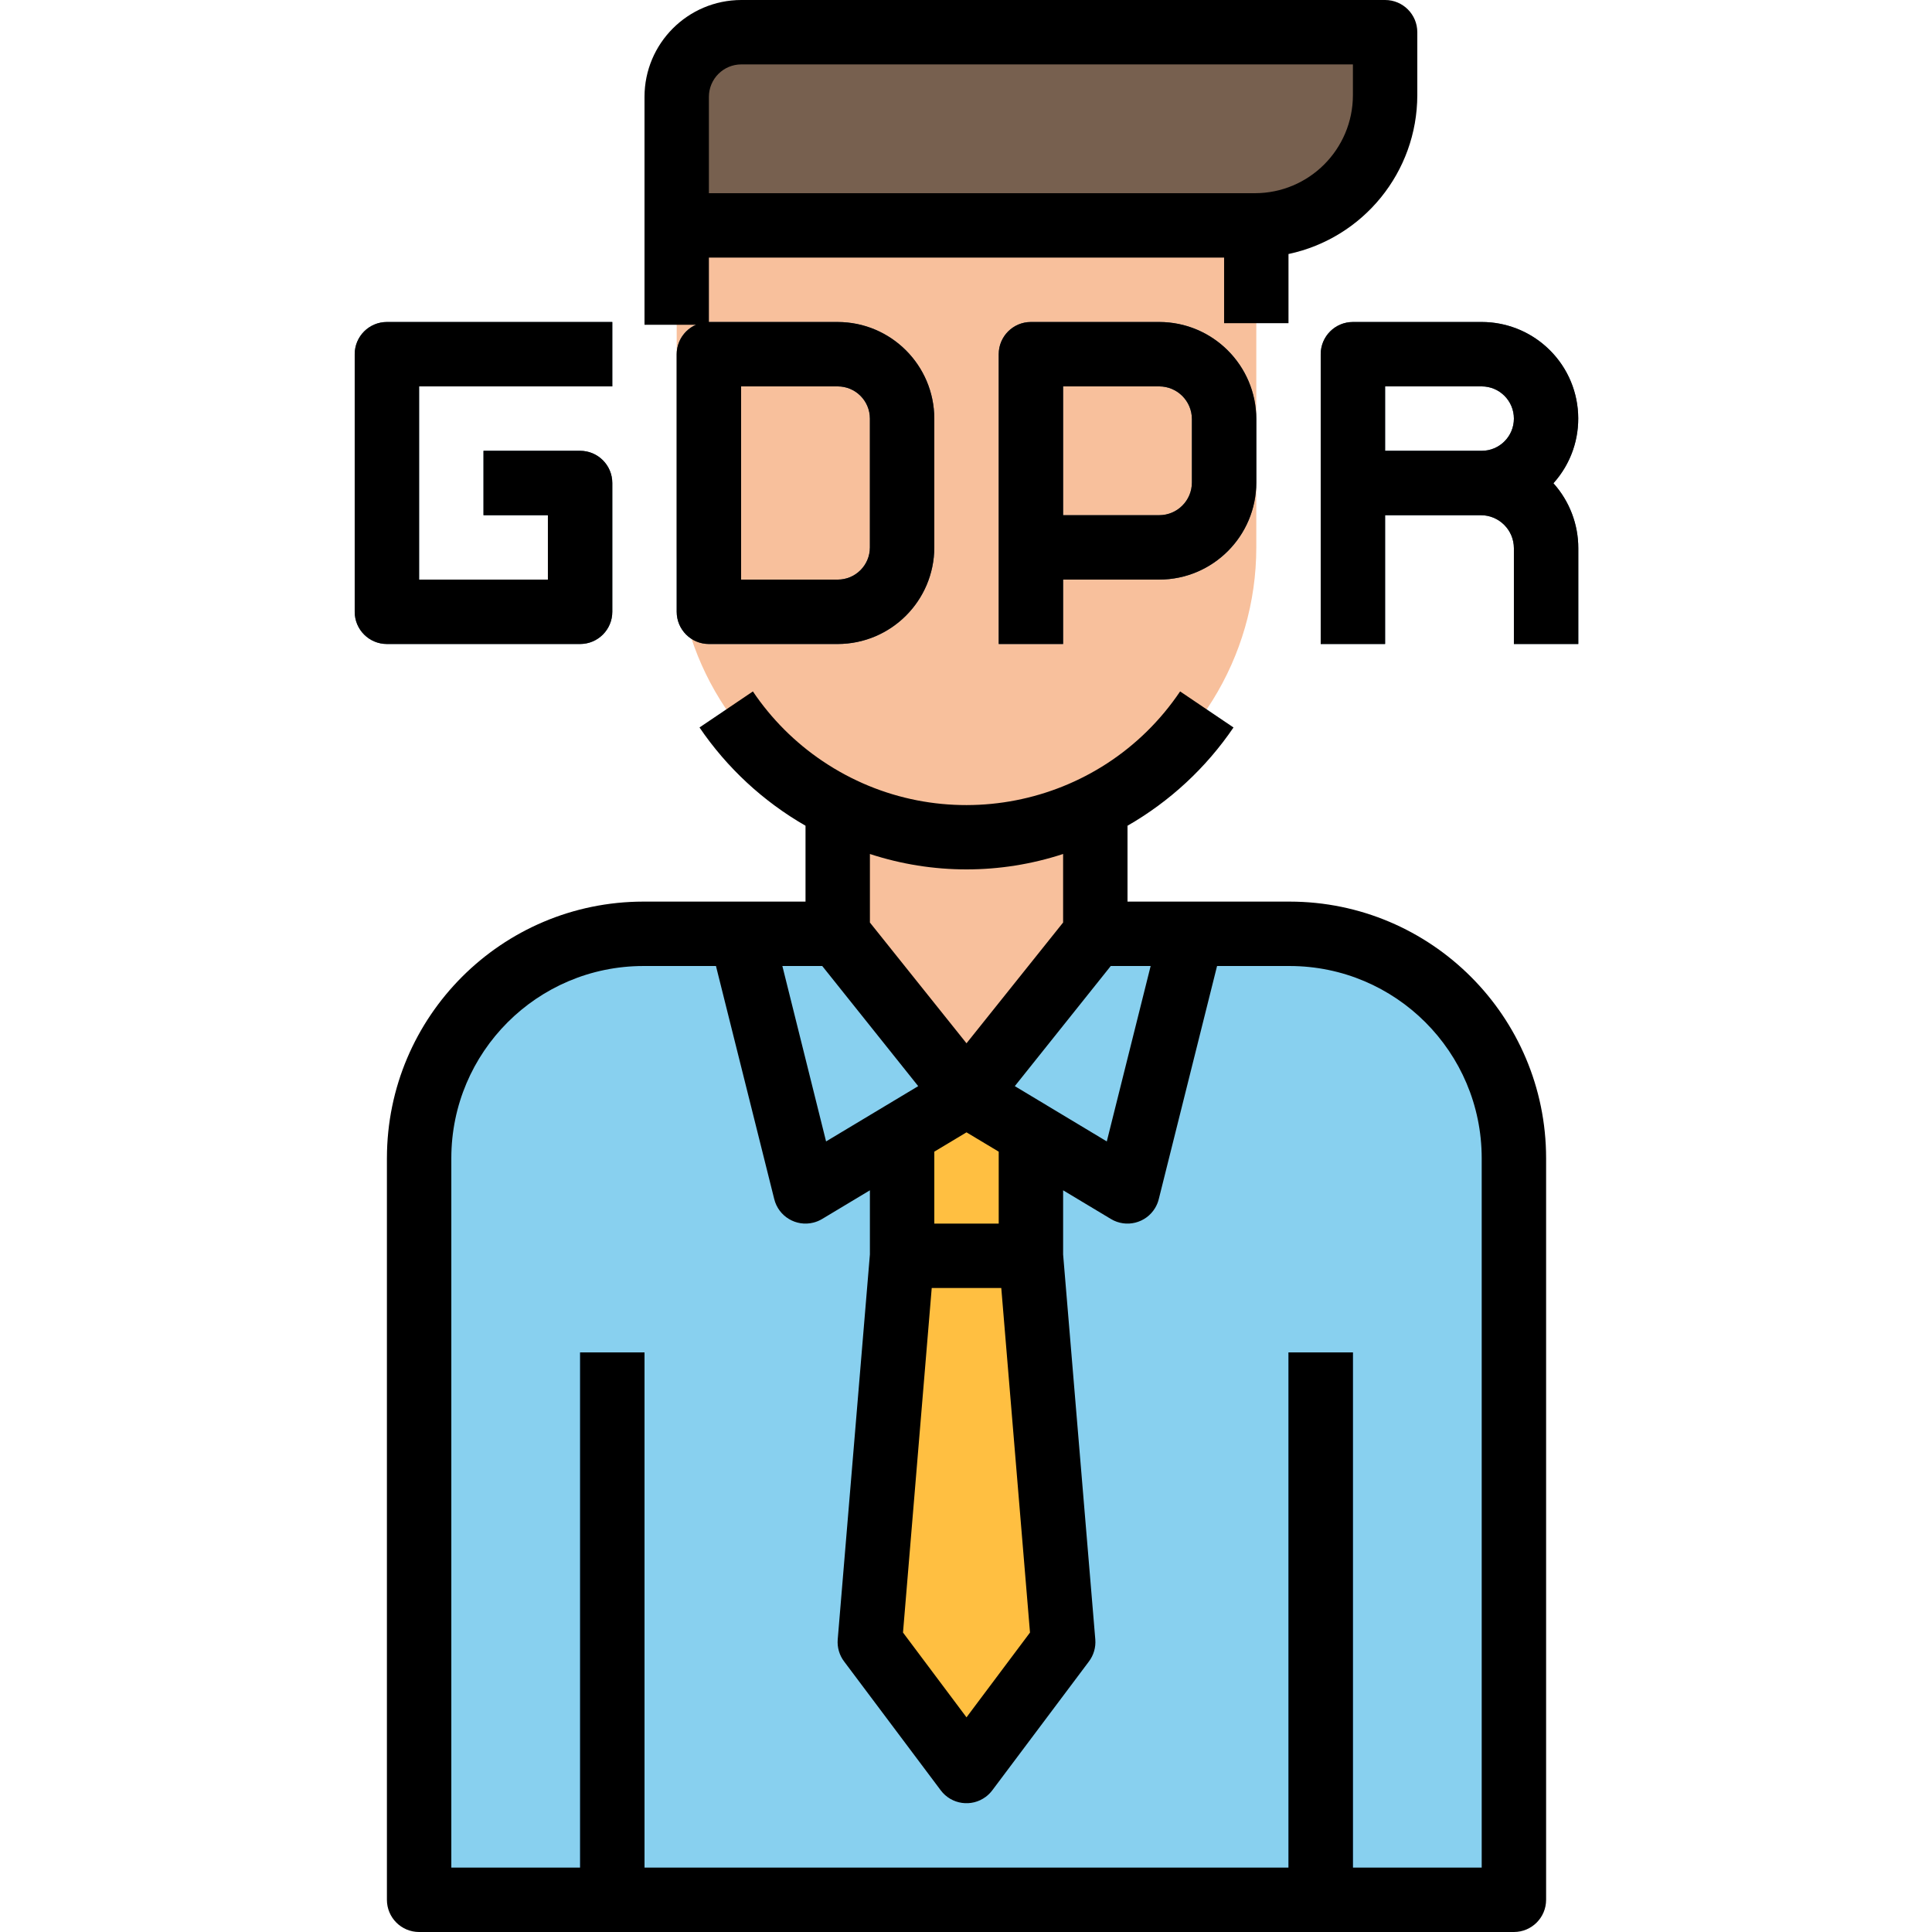
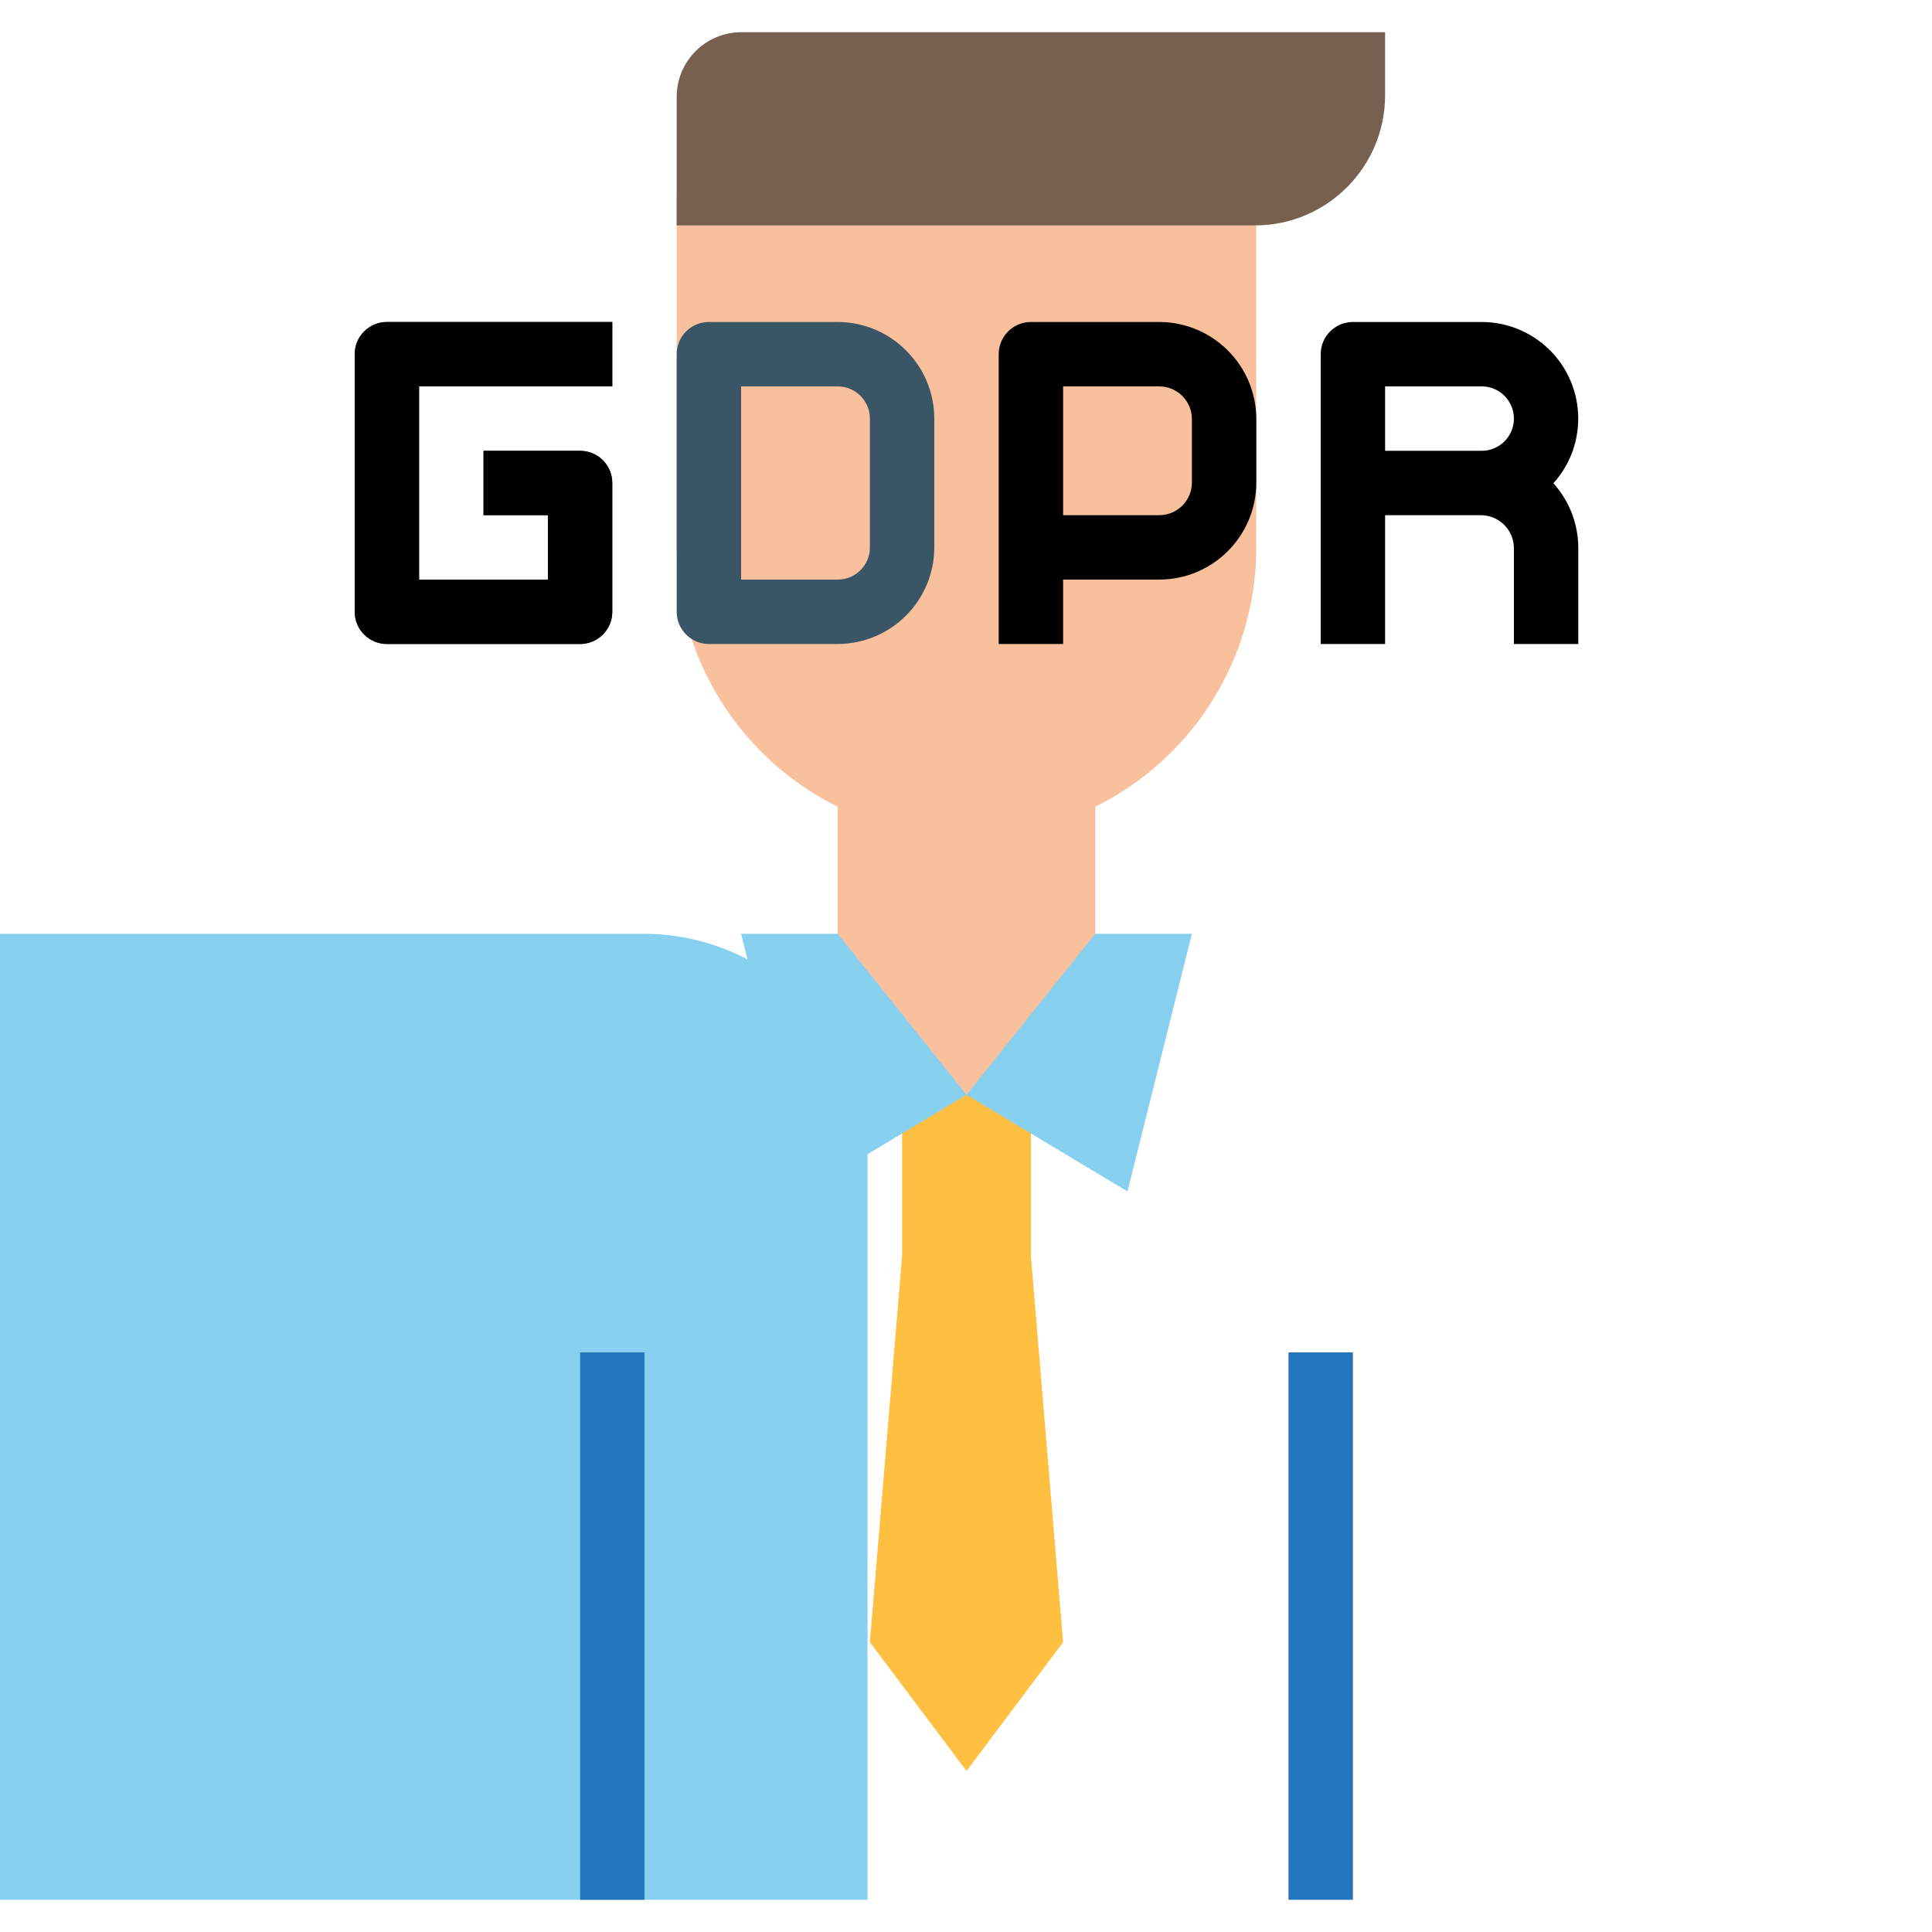
<svg xmlns="http://www.w3.org/2000/svg" height="512pt" viewBox="-94 0 512 512" width="512pt">
-   <path d="m76.484 247.465h171.297c32.816 0 59.418 26.605 59.418 59.418v196.582h-290.133v-196.582c0-32.812 26.602-59.418 59.418-59.418zm0 0" fill="#88d0ef" />
+   <path d="m76.484 247.465c32.816 0 59.418 26.605 59.418 59.418v196.582h-290.133v-196.582c0-32.812 26.602-59.418 59.418-59.418zm0 0" fill="#88d0ef" />
  <path d="m85.332 51.199v93.867c.008 29.152 16.543 55.781 42.668 68.719v76.348h68.266v-76.348c26.125-12.938 42.66-39.566 42.668-68.719v-93.867zm0 0" fill="#f8c09c" />
  <g fill="#3a5565">
    <path d="m59.734 170.668h-51.199c-4.715 0-8.535-3.82-8.535-8.535v-68.266c0-4.715 3.82-8.535 8.535-8.535h59.73v17.066h-51.199v51.203h34.133v-17.07h-17.066v-17.066h25.602c4.711 0 8.531 3.82 8.531 8.535v34.133c0 4.715-3.82 8.535-8.531 8.535zm0 0" />
    <path d="m128 170.668h-34.133c-4.715 0-8.535-3.82-8.535-8.535v-68.266c0-4.715 3.82-8.535 8.535-8.535h34.133c14.125.027 25.57 11.473 25.598 25.602v34.133c-.027 14.129-11.473 25.57-25.598 25.602zm-25.602-17.066h25.602c4.711 0 8.531-3.82 8.531-8.535v-34.133c0-4.715-3.82-8.535-8.531-8.535h-25.602zm0 0" />
-     <path d="m187.734 170.668h-17.066v-76.801c0-4.715 3.82-8.535 8.531-8.535h34.008c14.199.02 25.707 11.527 25.727 25.73v16.809c-.02 14.203-11.527 25.711-25.727 25.727h-25.473zm0-34.137h25.473c4.781-.004 8.656-3.879 8.66-8.66v-16.809c-.004-4.781-3.879-8.656-8.66-8.664h-25.473zm0 0" />
-     <path d="m324.266 170.668h-17.066v-25.379c-.004-4.832-3.922-8.75-8.754-8.754h-25.379v34.133h-17.066v-76.801c0-4.715 3.82-8.535 8.535-8.535h34.133c14.137.012 25.59 11.48 25.582 25.617-.004 6.324-2.348 12.422-6.578 17.117 4.25 4.727 6.602 10.863 6.594 17.223zm-51.199-51.199h25.602c4.711 0 8.531-3.82 8.531-8.535s-3.82-8.535-8.531-8.535h-25.602zm0 0" />
  </g>
  <path d="m179.199 332.801v-42.668h-34.133v42.668l-8.535 102.398 25.602 34.133 25.602-34.133zm0 0" fill="#ffbf41" />
  <path d="m59.734 358.398h17.066v145.066h-17.066zm0 0" fill="#2276bb" />
  <path d="m247.465 358.398h17.07v145.066h-17.07zm0 0" fill="#2276bb" />
  <path d="m102.461 8.535h170.605v16.699c0 19.055-15.445 34.5-34.5 34.5h-153.234v-34.074c0-9.461 7.668-17.125 17.129-17.125zm0 0" fill="#77604f" />
  <path d="m162.133 290.133-42.664 25.602-17.07-68.27h25.602zm0 0" fill="#88d0ef" />
  <path d="m162.133 290.133 42.668 25.602 17.066-68.27h-25.602zm0 0" fill="#88d0ef" />
  <path d="m0 93.867v68.266c0 4.715 3.82 8.535 8.535 8.535h51.199c4.711 0 8.531-3.82 8.531-8.535v-34.133c0-4.711-3.82-8.531-8.531-8.531h-25.602v17.066h17.066v17.066h-34.133v-51.199h51.199v-17.07h-59.73c-4.715 0-8.535 3.82-8.535 8.535zm0 0" />
  <path d="m179.199 85.332c-4.711 0-8.531 3.82-8.531 8.535v76.801h17.066v-17.07h25.473c14.199-.016 25.707-11.523 25.727-25.727v-16.809c-.02-14.203-11.527-25.711-25.727-25.73zm42.668 25.73v16.809c-.004 4.781-3.879 8.656-8.66 8.66h-25.473v-34.133h25.473c4.781.008 8.656 3.883 8.66 8.664zm0 0" />
  <path d="m298.668 85.332h-34.133c-4.715 0-8.535 3.82-8.535 8.535v76.801h17.066v-34.137h25.379c4.832.008 8.75 3.922 8.754 8.758v25.379h17.066v-25.379c.008-6.359-2.344-12.496-6.594-17.223 9.461-10.504 8.617-26.691-1.887-36.152-4.699-4.234-10.797-6.578-17.117-6.582zm0 34.137h-25.602v-17.07h25.602c4.711 0 8.531 3.82 8.531 8.535 0 4.711-3.82 8.535-8.531 8.535zm0 0" />
-   <path d="m8.535 306.883v196.582c0 4.715 3.82 8.535 8.531 8.535h290.133c4.715 0 8.535-3.82 8.535-8.535v-196.582c-.043-37.508-30.441-67.906-67.953-67.949h-42.98v-20.105c11.215-6.441 20.82-15.344 28.09-26.043l-14.148-9.551c-21.07 31.266-63.496 39.531-94.762 18.457-7.281-4.906-13.551-11.172-18.457-18.457l-14.148 9.551c7.27 10.695 16.875 19.602 28.094 26.043v20.105h-42.984c-37.512.043-67.91 30.441-67.949 67.949zm202.398-50.883-11.621 46.488-24.379-14.652 25.43-31.836zm-39.586 85.332 7.613 91.309-16.828 22.469-16.828-22.469 7.613-91.309zm-17.746-17.066v-19.062l8.531-5.121 8.535 5.121v19.062zm-17.07-97.953c16.633 5.449 34.57 5.449 51.203 0v18.16l-25.602 32.008-25.598-32v-18.168zm-12.629 29.688 25.43 31.836-24.414 14.652-11.586-46.488zm-12.715 61.797c1.145 4.574 5.777 7.355 10.348 6.211.82-.203 1.602-.527 2.328-.961l12.668-7.605v17l-8.531 102.051c-.164 2.086.441 4.16 1.707 5.828l25.598 34.133c2.828 3.77 8.176 4.535 11.949 1.707.645-.484 1.219-1.059 1.707-1.707l25.598-34.133c1.266-1.668 1.871-3.742 1.707-5.828l-8.531-102.051v-17l12.672 7.605c4.039 2.426 9.281 1.117 11.707-2.922.434-.727.762-1.508.965-2.328l15.453-61.797h19.25c28.09.031 50.852 22.797 50.883 50.883v188.051h-34.133v-136.535h-17.066v136.535h-170.664v-136.535h-17.066v136.535h-34.133v-188.051c.031-28.086 22.793-50.852 50.883-50.883h19.25zm0 0" />
-   <path d="m273.066 0h-170.605c-14.168.016-25.648 11.492-25.66 25.66v60.414h13.652c-3.098 1.355-5.109 4.41-5.121 7.793v68.266c0 4.715 3.82 8.535 8.535 8.535h34.133c14.129-.027 25.57-11.473 25.602-25.602v-34.133c-.031-14.125-11.473-25.57-25.602-25.598h-34.133v-17.07h136.531v17.383h17.066v-18.328c19.879-4.23 34.102-21.766 34.137-42.086v-16.699c0-4.715-3.82-8.535-8.535-8.535zm-170.668 102.398h25.602c4.711 0 8.531 3.82 8.531 8.535v34.133c0 4.715-3.82 8.535-8.531 8.535h-25.602zm162.137-77.164c-.016 14.336-11.633 25.953-25.969 25.965h-144.699v-25.539c.004-4.746 3.848-8.59 8.594-8.594h162.074zm0 0" />
</svg>